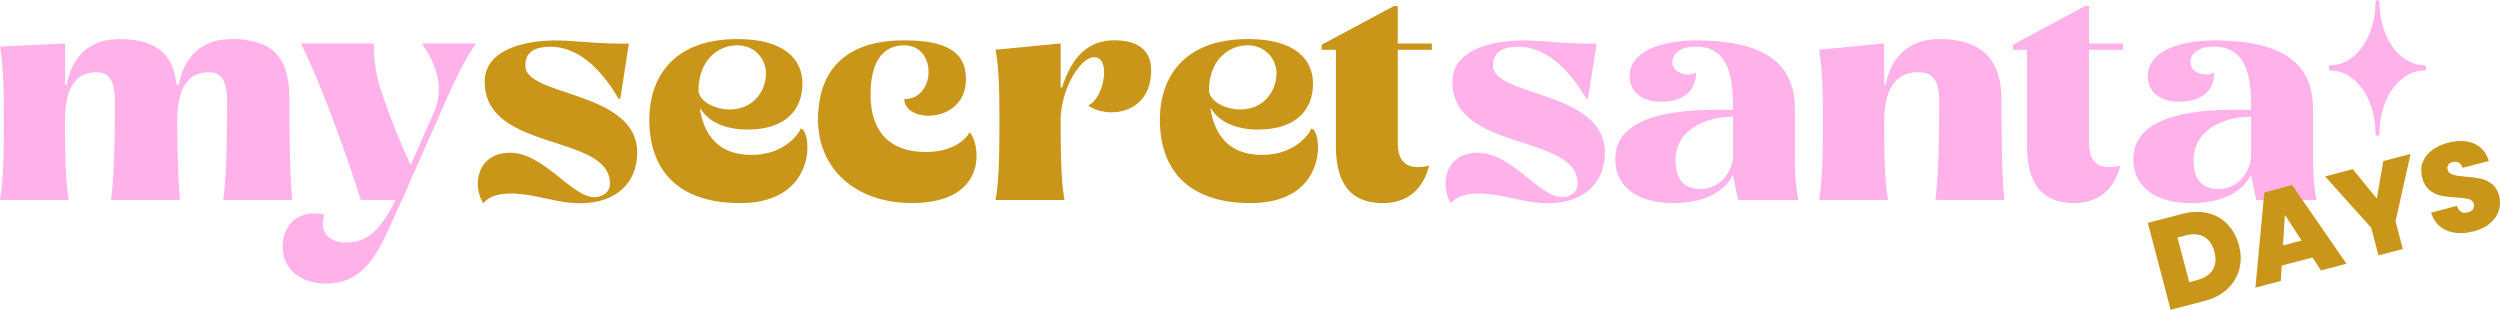
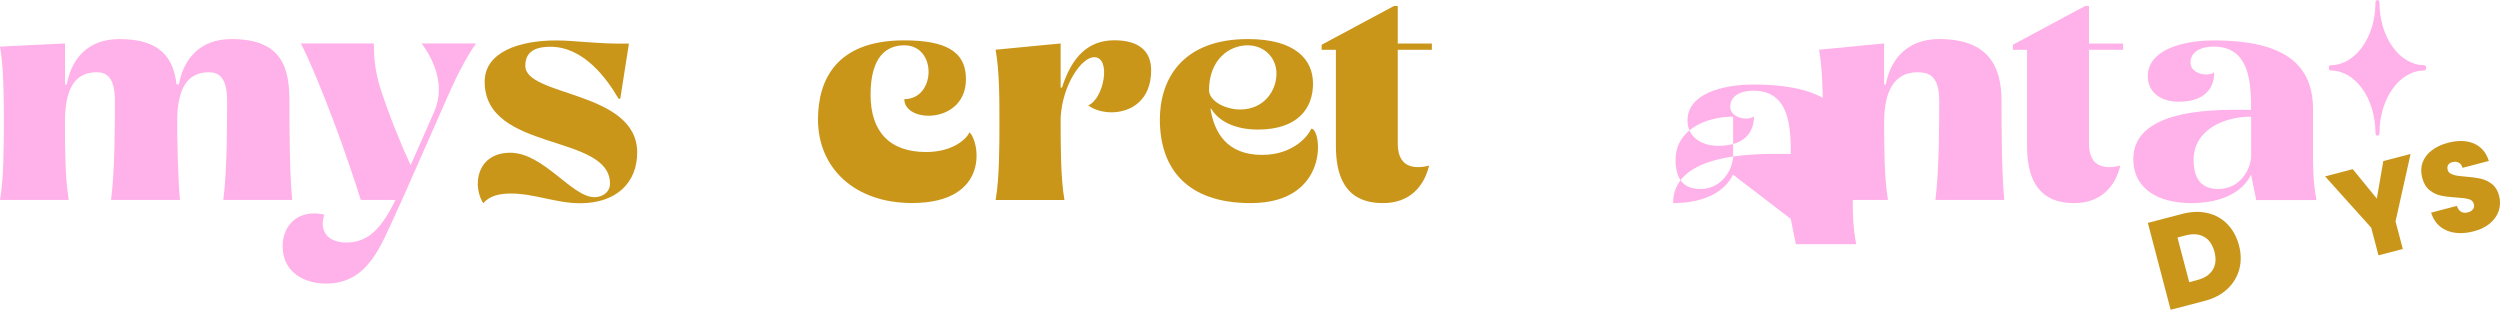
<svg xmlns="http://www.w3.org/2000/svg" viewBox="0 0 347.5 43.07" data-sanitized-data-name="Livello 2" data-name="Livello 2" id="Livello_2">
  <defs>
    <style>
      .cls-1 {
        fill: #c9961a;
      }

      .cls-2 {
        fill: #ffb1e9;
      }
    </style>
  </defs>
  <g data-sanitized-data-name="Livello 3" data-name="Livello 3" id="Livello_3">
    <g>
      <g>
        <path d="M0,27.8c.53-2.96.53-7.57.53-10.88s0-7.44-.53-10.44l9.04-.44v5.7h.24c.62-3.44,2.82-6.31,7.32-6.31,5.79,0,7.51,2.7,7.94,6.31h.33c.62-3.44,2.82-6.31,7.32-6.31,6.94,0,8.04,3.92,8.04,8.57,0,3.31,0,9.61.38,13.79h-9.57c.53-4.09.53-10.48.53-13.79s-1.2-3.96-2.54-3.96c-3.11,0-4.31,2.44-4.4,6.44,0,3.44.1,8,.38,11.31h-9.57c.53-4.09.53-10.48.53-13.79s-1.2-3.96-2.54-3.96c-3.21,0-4.4,2.61-4.4,6.87,0,3.31,0,7.87.53,10.88H0Z" class="cls-2" />
        <path d="M55.08,29.54c-2.15,4.61-3.92,9.88-9.76,9.88-3.01,0-6.03-1.57-6.03-5.18,0-2.57,1.63-4.57,4.35-4.57.48,0,.96.04,1.44.17-.72,2.13.33,3.87,3.06,3.87,3.16,0,4.93-2.09,6.84-5.92h-4.83c-.91-2.87-2.11-6.48-3.59-10.44-1.67-4.48-3.49-8.88-4.74-11.31h10.14c0,1.44.1,3.74.91,6.22,1.24,3.87,3.06,8.27,4.21,10.7l3.3-7.48c.43-1,.62-2,.62-3.04,0-2.22-.96-4.48-2.39-6.4h7.56c-1.53,2.13-3.01,5.22-4.07,7.66l-6.22,14.09-.81,1.74Z" class="cls-2" />
        <path d="M66.42,25.49c0-2.13,1.34-4.26,4.5-4.26,4.64,0,8.56,6.18,11.72,6.18,1.15,0,2.15-.74,2.15-1.87,0-7.05-17.42-4.35-17.42-14.18,0-4.13,4.79-5.74,9.95-5.74,2.54,0,5.93.52,10.1.44l-1.2,7.66h-.24c-1.67-2.87-4.88-7.22-9.47-7.22-2.39,0-3.49.87-3.49,2.65,0,4.31,15.55,3.44,15.55,12.05,0,4.18-2.87,7.05-7.94,7.05-3.3,0-6.36-1.35-9.62-1.35-1.53,0-2.97.3-3.83,1.35-.48-.7-.77-1.78-.77-2.74Z" class="cls-1" />
-         <path d="M97.28,15.09c.53,3.35,2.3,6.44,7.18,6.44,4.5,0,6.51-2.83,6.84-3.65,1.48,0,2.63,10.35-8.42,10.35-8.85,0-12.63-4.79-12.63-11.62,0-5.44,2.97-11.18,12.25-11.18,6.65,0,9.04,2.91,9.04,6.18,0,3.48-2.15,6.4-7.66,6.4-3.21,0-5.46-1.17-6.51-2.91h-.1ZM101.4,15.22c3.35,0,5.07-2.61,5.07-5,0-2.13-1.63-3.92-4.02-3.92-2.54,0-5.36,1.96-5.36,6.31.14,1.61,2.49,2.61,4.31,2.61Z" class="cls-1" />
        <path d="M113.7,16.62c0-5.44,2.49-11.01,11.96-11.01,5.55,0,8.61,1.39,8.61,5.39,0,3.57-2.78,5.09-5.22,5.09-1.77,0-3.35-.87-3.35-2.31,4.4,0,4.59-7.48,0-7.48-2.44,0-4.69,1.52-4.69,6.87,0,5.05,2.58,7.96,7.71,7.96,3.83,0,5.69-1.91,6.03-2.74,1.39,1.17,3.01,9.83-7.99,9.83-7.89,0-13.06-4.79-13.06-11.62Z" class="cls-1" />
        <path d="M147.43,16.92c0,3.31,0,7.87.53,10.88h-9.57c.53-2.96.53-7.57.53-10.88s0-7-.53-10.01l9.04-.87v6.13h.19c1.34-4.22,3.59-6.57,7.27-6.57,3.45,0,5.12,1.52,5.12,4.18,0,4.22-2.87,5.83-5.5,5.83-1.24,0-2.44-.35-3.25-.96,2.2-.91,3.25-6.74.81-6.7-1.72,0-4.4,3.83-4.64,8.4v.57Z" class="cls-1" />
        <path d="M168.25,15.09c.53,3.35,2.3,6.44,7.18,6.44,4.5,0,6.51-2.83,6.84-3.65,1.48,0,2.63,10.35-8.42,10.35-8.85,0-12.63-4.79-12.63-11.62,0-5.44,2.97-11.18,12.25-11.18,6.65,0,9.04,2.91,9.04,6.18,0,3.48-2.15,6.4-7.66,6.4-3.21,0-5.46-1.17-6.51-2.91h-.1ZM172.36,15.22c3.35,0,5.07-2.61,5.07-5,0-2.13-1.63-3.92-4.02-3.92-2.54,0-5.36,1.96-5.36,6.31.14,1.61,2.49,2.61,4.31,2.61Z" class="cls-1" />
        <path d="M185.67,6.92h-1.96v-.7l10.05-5.39h.53v5.22h4.74v.87h-4.74v13.09c0,1.65.62,3.22,2.78,3.22.43,0,.96-.04,1.58-.22-.72,2.96-2.73,5.22-6.41,5.22-5.5,0-6.55-4.09-6.55-8V6.92Z" class="cls-1" />
-         <path d="M200.93,25.49c0-2.13,1.34-4.26,4.5-4.26,4.64,0,8.57,6.18,11.72,6.18,1.15,0,2.15-.74,2.15-1.87,0-7.05-17.42-4.35-17.42-14.18,0-4.13,4.79-5.74,9.95-5.74,2.54,0,5.93.52,10.1.44l-1.2,7.66h-.24c-1.68-2.87-4.88-7.22-9.47-7.22-2.39,0-3.49.87-3.49,2.65,0,4.31,15.55,3.44,15.55,12.05,0,4.18-2.87,7.05-7.94,7.05-3.3,0-6.37-1.35-9.62-1.35-1.53,0-2.97.3-3.83,1.35-.48-.7-.77-1.78-.77-2.74Z" class="cls-2" />
-         <path d="M240.89,24.27c-1.05,2.22-3.78,3.96-8.33,3.96s-8.04-1.96-8.04-6.13c0-7.4,12.68-6.83,16.12-6.83h.24c0-3.65-.14-8.79-5.17-8.79-2.06,0-3.25.87-3.25,2.22,0,1.09,1.15,1.65,2.2,1.65.43,0,.81-.09,1.1-.3,0,2.22-1.34,4.09-4.93,4.09-2.58,0-4.31-1.39-4.31-3.52,0-3.7,4.83-5,9.19-5,10,0,13.78,3.48,13.78,9.57v6.09c0,2,0,3.96.48,6.53h-8.38l-.72-3.52ZM240.89,16.22c-3.92,0-7.99,1.91-7.99,6,0,2.78,1.2,4.05,3.45,4.05,3.02,0,4.55-2.74,4.55-4.7v-5.35Z" class="cls-2" />
+         <path d="M240.89,24.27c-1.05,2.22-3.78,3.96-8.33,3.96c0-7.4,12.68-6.83,16.12-6.83h.24c0-3.65-.14-8.79-5.17-8.79-2.06,0-3.25.87-3.25,2.22,0,1.09,1.15,1.65,2.2,1.65.43,0,.81-.09,1.1-.3,0,2.22-1.34,4.09-4.93,4.09-2.58,0-4.31-1.39-4.31-3.52,0-3.7,4.83-5,9.19-5,10,0,13.78,3.48,13.78,9.57v6.09c0,2,0,3.96.48,6.53h-8.38l-.72-3.52ZM240.89,16.22c-3.92,0-7.99,1.91-7.99,6,0,2.78,1.2,4.05,3.45,4.05,3.02,0,4.55-2.74,4.55-4.7v-5.35Z" class="cls-2" />
        <path d="M252.85,27.8c.53-2.96.53-7.57.53-10.88s0-7-.53-10.01l9.04-.87v5.7h.24c.62-3.44,2.92-6.31,7.42-6.31,6.94,0,8.66,3.92,8.66,8.57,0,3.31,0,9.61.38,13.79h-9.57c.53-4.09.53-10.48.53-13.79s-1.29-3.96-3.01-3.96c-3.21,0-4.64,2.61-4.64,6.87,0,3.31,0,7.87.53,10.88h-9.57Z" class="cls-2" />
        <path d="M281.75,6.92h-1.96v-.7l10.05-5.39h.53v5.22h4.74v.87h-4.74v13.09c0,1.65.62,3.22,2.78,3.22.43,0,.96-.04,1.58-.22-.72,2.96-2.73,5.22-6.41,5.22-5.5,0-6.56-4.09-6.56-8V6.92Z" class="cls-2" />
        <path d="M312.9,24.27c-1.05,2.22-3.78,3.96-8.33,3.96s-8.04-1.96-8.04-6.13c0-7.4,12.68-6.83,16.13-6.83h.24c0-3.65-.14-8.79-5.17-8.79-2.06,0-3.25.87-3.25,2.22,0,1.09,1.15,1.65,2.2,1.65.43,0,.81-.09,1.1-.3,0,2.22-1.34,4.09-4.93,4.09-2.58,0-4.31-1.39-4.31-3.52,0-3.7,4.83-5,9.19-5,10,0,13.78,3.48,13.78,9.57v6.09c0,2,0,3.96.48,6.53h-8.37l-.72-3.52ZM312.9,16.22c-3.92,0-7.99,1.91-7.99,6,0,2.78,1.2,4.05,3.45,4.05,3.01,0,4.55-2.74,4.55-4.7v-5.35Z" class="cls-2" />
      </g>
      <g>
        <path d="M306.87,29.62c1.09.26,2.01.78,2.76,1.56.75.78,1.28,1.76,1.59,2.93.31,1.17.32,2.27.04,3.32-.28,1.05-.83,1.96-1.65,2.73-.82.77-1.85,1.32-3.11,1.65l-4.78,1.25-3.17-12.08,4.78-1.25c1.27-.33,2.45-.37,3.53-.11ZM307.57,37.5c.42-.68.5-1.52.24-2.5-.26-.99-.74-1.69-1.44-2.08-.7-.4-1.54-.46-2.53-.21l-1.17.31,1.63,6.2,1.17-.31c.98-.26,1.68-.73,2.1-1.41Z" class="cls-1" />
-         <path d="M321.44,35.79l-4.28,1.12-.13,2.14-3.53.93,1.24-13.23,3.87-1.02,7.55,10.93-3.55.93-1.17-1.8ZM319.93,33.44l-2.33-3.57-.26,4.24,2.59-.68Z" class="cls-1" />
        <path d="M335.07,21.41l-2.09,9.36,1.01,3.84-3.38.88-1.01-3.84-6.41-7.13,3.84-1.01,3.35,4.1.9-5.22,3.79-.99Z" class="cls-1" />
        <path d="M340.13,32.05c-1.08-.43-1.81-1.26-2.21-2.49l3.58-.94c.15.41.35.69.62.83.27.14.57.16.92.07.31-.08.54-.22.7-.43s.2-.45.13-.72c-.09-.35-.33-.58-.71-.69-.38-.11-.98-.18-1.78-.23-.86-.06-1.56-.14-2.11-.26-.55-.12-1.07-.37-1.55-.75-.48-.38-.83-.95-1.03-1.72-.2-.78-.18-1.49.06-2.15.24-.66.67-1.22,1.28-1.68.61-.46,1.35-.81,2.22-1.04,1.41-.37,2.61-.33,3.63.1,1.01.44,1.7,1.24,2.07,2.42l-3.65.96c-.11-.36-.29-.61-.55-.73-.26-.13-.55-.15-.89-.06-.25.07-.44.19-.56.38-.12.19-.15.42-.07.7.06.23.2.4.42.52.22.12.48.2.77.26.29.05.72.1,1.28.15.83.06,1.53.16,2.1.28.56.13,1.09.37,1.57.74.48.37.81.91,1,1.61.19.72.18,1.41-.03,2.08-.21.67-.61,1.25-1.2,1.76-.59.51-1.35.89-2.28,1.13-1.41.37-2.65.34-3.72-.09Z" class="cls-1" />
      </g>
      <path d="M336.96,9.06c-3.43,0-6.21-3.9-6.21-8.69,0-.21-.13-.37-.28-.37s-.28.17-.28.37c0,4.79-2.79,8.69-6.21,8.69-.16,0-.28.17-.28.37s.13.37.28.37c3.42,0,6.2,3.88,6.21,8.66v.03h0c0,.21.13.37.28.37s.28-.17.28-.37c0-4.79,2.79-8.69,6.21-8.69.16,0,.28-.17.28-.37s-.13-.37-.28-.37Z" class="cls-2" />
    </g>
  </g>
</svg>